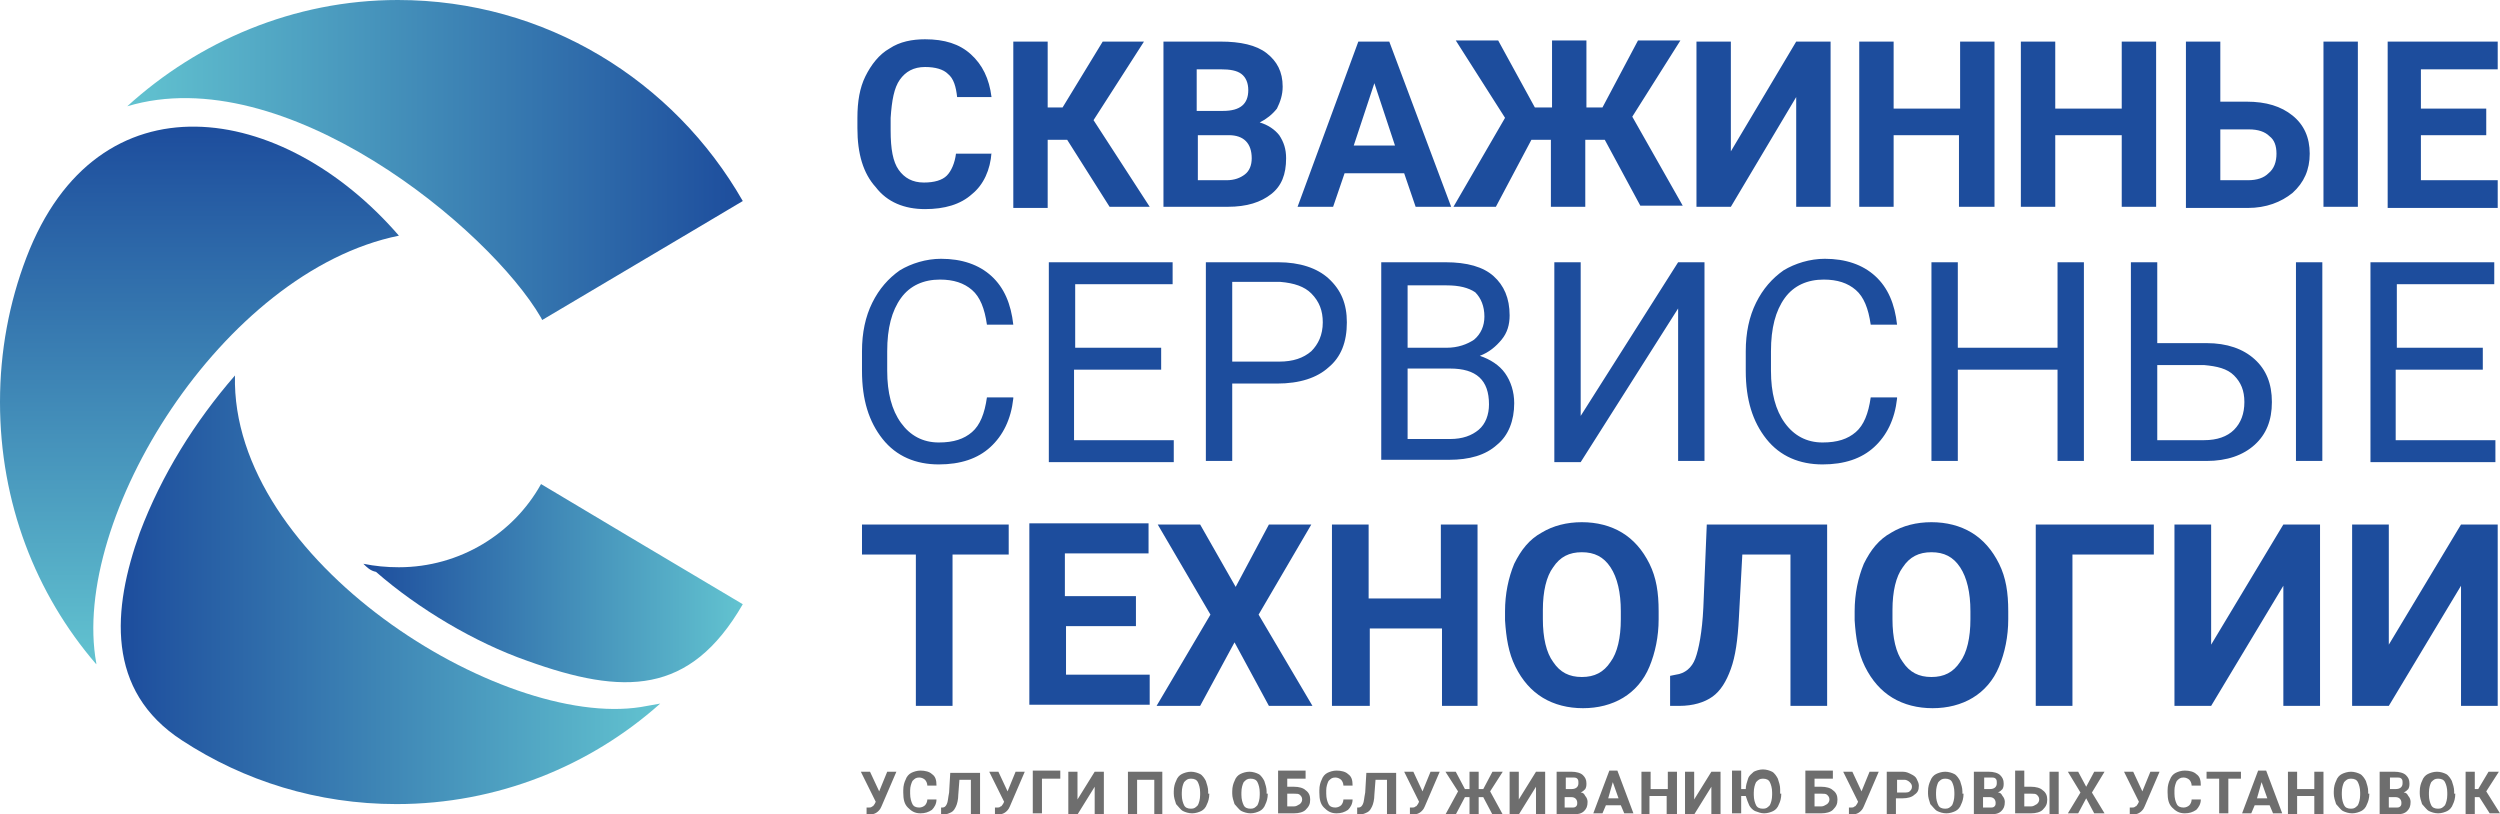
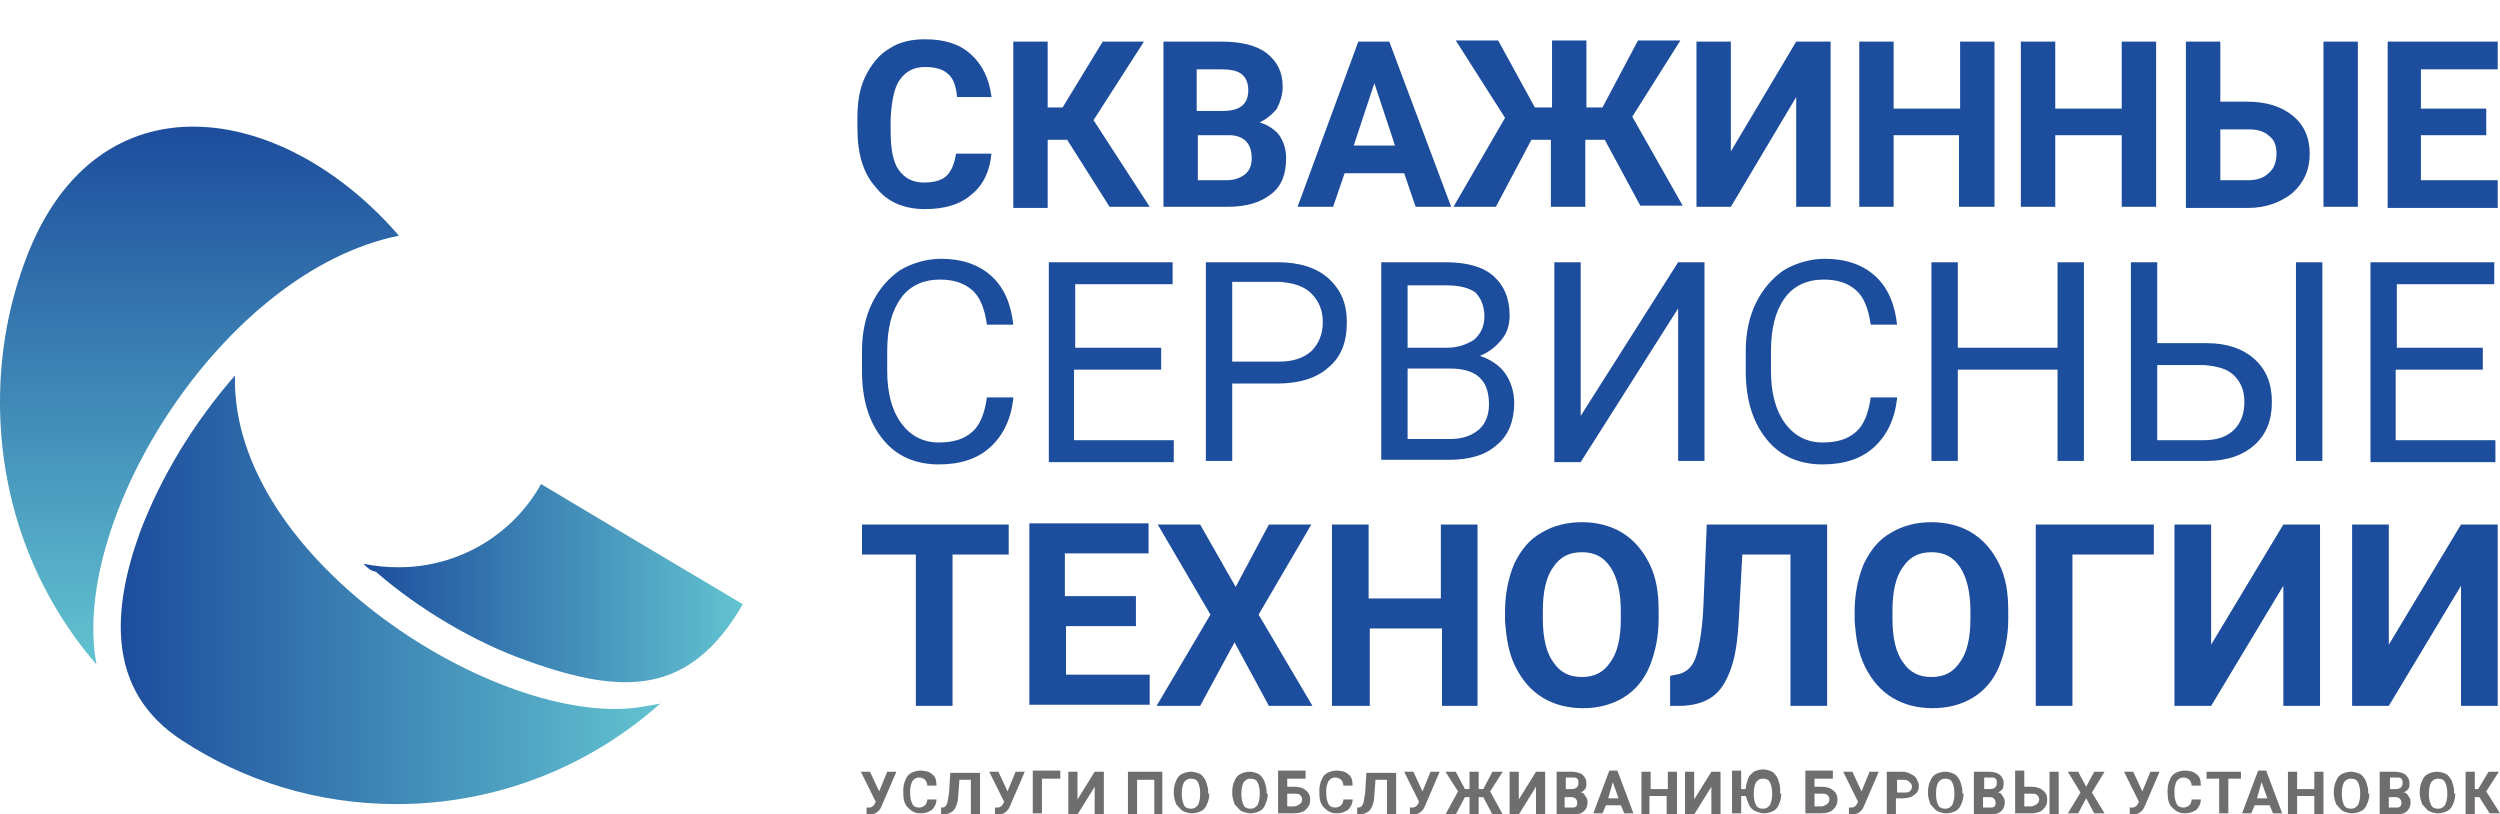
<svg xmlns="http://www.w3.org/2000/svg" width="221" height="72" viewBox="0 0 221 72" fill="none">
  <path d="M219.784 11.949H214.008V15.932H220.798V18.383H211.07V3.677H220.798V6.128H214.008V9.6H219.784V11.949ZM196.276 11.438V15.932H198.708C199.518 15.932 200.126 15.728 200.532 15.319C201.038 14.911 201.241 14.298 201.241 13.583C201.241 12.868 201.038 12.357 200.633 12.051C200.228 11.643 199.62 11.438 198.809 11.438H196.276ZM208.435 18.281H205.395V3.677H208.435V18.281ZM196.276 8.987H198.606C200.329 8.987 201.646 9.396 202.659 10.213C203.673 11.03 204.179 12.153 204.179 13.583C204.179 15.013 203.673 16.136 202.659 17.055C201.646 17.872 200.329 18.383 198.708 18.383H193.236V3.677H196.276V8.987ZM190.601 18.281H187.561V11.949H181.684V18.281H178.644V3.677H181.684V9.6H187.561V3.677H190.601V18.281ZM176.212 18.281H173.173V11.949H167.397V18.281H164.357V3.677H167.397V9.6H173.274V3.677H176.314V18.281H176.212ZM158.784 3.677H161.824V18.281H158.784V8.579L153.008 18.281H149.968V3.677H153.008V13.379L158.784 3.677ZM141.862 12.357H140.139V18.281H137.099V12.357H135.377L132.235 18.281H128.486L133.046 10.417L128.689 3.575H132.438L135.681 9.498H137.2V3.575H140.24V9.498H141.659L144.8 3.575H148.549L144.294 10.315L148.752 18.179H145.003L141.862 12.357ZM119.67 12.868H123.318L121.494 7.353L119.67 12.868ZM124.129 15.319H118.86L117.847 18.281H114.705L120.076 3.677H122.812L128.283 18.281H125.142L124.129 15.319ZM105.89 9.804H108.119C109.639 9.804 110.348 9.192 110.348 7.966C110.348 7.353 110.145 6.843 109.74 6.536C109.335 6.23 108.727 6.128 107.916 6.128H105.788V9.804H105.89ZM105.89 11.949V15.932H108.423C109.132 15.932 109.639 15.728 110.044 15.421C110.449 15.115 110.652 14.604 110.652 13.992C110.652 12.664 109.943 11.949 108.625 11.949H105.89ZM102.85 18.281V3.677H107.916C109.639 3.677 111.057 3.983 111.969 4.698C112.881 5.413 113.388 6.332 113.388 7.66C113.388 8.375 113.185 8.987 112.881 9.6C112.476 10.111 111.969 10.519 111.361 10.826C112.071 11.03 112.679 11.438 113.084 11.949C113.489 12.562 113.692 13.175 113.692 13.992C113.692 15.421 113.287 16.443 112.375 17.157C111.463 17.872 110.247 18.281 108.524 18.281H102.85ZM94.338 12.357H92.615V18.383H89.576V3.677H92.615V9.498H93.933L97.479 3.677H101.127L96.669 10.621L101.634 18.281H98.087L94.338 12.357ZM87.65 13.481C87.549 15.013 86.941 16.34 85.928 17.157C84.914 18.077 83.496 18.485 81.773 18.485C79.949 18.485 78.429 17.872 77.416 16.545C76.301 15.319 75.795 13.583 75.795 11.336V10.417C75.795 8.987 75.997 7.762 76.504 6.74C77.011 5.719 77.72 4.8 78.632 4.289C79.544 3.677 80.659 3.472 81.773 3.472C83.496 3.472 84.813 3.881 85.826 4.8C86.84 5.719 87.448 6.945 87.65 8.579H84.61C84.509 7.66 84.306 6.945 83.8 6.536C83.394 6.128 82.685 5.923 81.773 5.923C80.76 5.923 80.05 6.332 79.544 7.047C79.037 7.762 78.835 8.885 78.733 10.417V11.54C78.733 13.175 78.936 14.298 79.442 15.013C79.949 15.728 80.659 16.136 81.672 16.136C82.584 16.136 83.293 15.932 83.698 15.524C84.104 15.115 84.408 14.4 84.509 13.583H87.65V13.481Z" fill="#1D4D9D" />
  <path d="M219.378 32.681H211.779V38.911H220.594V40.851H209.549V23.183H220.493V25.123H211.88V30.741H219.48V32.681H219.378ZM205.294 40.749H202.963V23.183H205.294V40.749ZM190.702 32.273V38.911H194.857C195.971 38.911 196.883 38.604 197.491 37.992C198.099 37.379 198.403 36.562 198.403 35.541C198.403 34.519 198.099 33.804 197.491 33.192C196.883 32.579 195.971 32.375 194.857 32.273H190.702ZM190.702 30.332H195.059C196.883 30.332 198.302 30.843 199.315 31.762C200.328 32.681 200.835 33.907 200.835 35.541C200.835 37.175 200.328 38.4 199.315 39.319C198.302 40.238 196.883 40.749 195.059 40.749H188.371V23.183H190.702V30.332ZM184.217 40.749H181.886V32.681H173.071V40.749H170.74V23.183H173.071V30.741H181.886V23.183H184.217V40.749ZM167.7 35.234C167.498 37.072 166.788 38.502 165.674 39.523C164.559 40.545 163.039 41.055 161.114 41.055C159.087 41.055 157.365 40.34 156.149 38.809C154.933 37.277 154.325 35.336 154.325 32.783V31.047C154.325 29.413 154.629 27.983 155.237 26.758C155.845 25.532 156.655 24.613 157.669 23.898C158.682 23.285 159.999 22.877 161.316 22.877C163.14 22.877 164.66 23.387 165.775 24.409C166.89 25.43 167.498 26.86 167.7 28.698H165.37C165.167 27.268 164.762 26.247 164.052 25.634C163.343 25.021 162.431 24.715 161.215 24.715C159.796 24.715 158.581 25.226 157.77 26.349C156.959 27.473 156.554 29.004 156.554 31.047V32.783C156.554 34.724 156.959 36.255 157.77 37.379C158.581 38.502 159.695 39.115 161.114 39.115C162.431 39.115 163.343 38.809 164.052 38.196C164.762 37.583 165.167 36.562 165.37 35.132H167.7V35.234ZM148.346 23.183H150.677V40.749H148.346V27.268L139.733 40.851H137.403V23.183H139.733V36.766L148.346 23.183ZM124.432 30.741H127.878C128.891 30.741 129.702 30.434 130.31 30.026C130.918 29.515 131.221 28.8 131.221 27.983C131.221 27.064 130.918 26.349 130.411 25.838C129.803 25.43 128.992 25.226 127.878 25.226H124.432V30.741ZM124.432 32.579V38.809H128.182C129.296 38.809 130.107 38.502 130.715 37.992C131.323 37.481 131.627 36.664 131.627 35.745C131.627 33.6 130.512 32.579 128.182 32.579H124.432ZM122.102 40.749V23.183H127.776C129.702 23.183 131.12 23.592 132.032 24.409C132.944 25.226 133.451 26.349 133.451 27.881C133.451 28.698 133.248 29.413 132.741 30.026C132.235 30.638 131.627 31.149 130.816 31.455C131.728 31.762 132.539 32.273 133.045 32.987C133.552 33.702 133.856 34.621 133.856 35.643C133.856 37.175 133.349 38.502 132.336 39.319C131.323 40.238 129.904 40.647 128.08 40.647H122.102V40.749ZM108.929 31.966H113.083C114.299 31.966 115.211 31.66 115.921 31.047C116.529 30.434 116.934 29.617 116.934 28.494C116.934 27.473 116.63 26.655 115.921 25.941C115.313 25.328 114.401 25.021 113.185 24.919H108.929V31.966ZM108.929 33.907V40.749H106.598V23.183H112.982C114.907 23.183 116.427 23.694 117.441 24.613C118.555 25.634 119.062 26.86 119.062 28.494C119.062 30.23 118.555 31.558 117.441 32.477C116.427 33.396 114.907 33.907 112.881 33.907H108.929ZM102.545 32.681H94.945V38.911H103.761V40.851H92.716V23.183H103.66V25.123H95.047V30.741H102.647V32.681H102.545ZM89.575 35.234C89.372 37.072 88.663 38.502 87.548 39.523C86.434 40.545 84.914 41.055 82.989 41.055C80.962 41.055 79.239 40.34 78.023 38.809C76.807 37.277 76.2 35.336 76.2 32.783V31.047C76.2 29.413 76.503 27.983 77.111 26.758C77.719 25.532 78.53 24.613 79.543 23.898C80.557 23.285 81.874 22.877 83.191 22.877C85.015 22.877 86.535 23.387 87.65 24.409C88.764 25.43 89.372 26.86 89.575 28.698H87.244C87.042 27.268 86.636 26.247 85.927 25.634C85.218 25.021 84.306 24.715 83.09 24.715C81.671 24.715 80.455 25.226 79.645 26.349C78.834 27.473 78.429 29.004 78.429 31.047V32.783C78.429 34.724 78.834 36.255 79.645 37.379C80.455 38.502 81.57 39.115 82.989 39.115C84.306 39.115 85.218 38.809 85.927 38.196C86.636 37.583 87.042 36.562 87.244 35.132H89.575V35.234Z" fill="#1D4D9D" />
  <path d="M217.554 46.366H220.797V62.4H217.554V51.779L211.171 62.4H207.928V46.366H211.171V56.987L217.554 46.366ZM201.848 46.366H205.091V62.4H201.848V51.779L195.465 62.4H192.222V46.366H195.465V56.987L201.848 46.366ZM190.297 49.021H183.204V62.4H179.961V46.366H190.398V49.021H190.297ZM174.185 54.026C174.185 52.391 173.881 51.064 173.273 50.145C172.665 49.225 171.855 48.817 170.74 48.817C169.625 48.817 168.815 49.225 168.207 50.145C167.599 50.962 167.295 52.289 167.295 53.923V54.74C167.295 56.374 167.599 57.702 168.207 58.519C168.815 59.438 169.625 59.847 170.74 59.847C171.855 59.847 172.665 59.438 173.273 58.519C173.881 57.702 174.185 56.374 174.185 54.74V54.026ZM177.529 54.74C177.529 56.272 177.225 57.702 176.719 58.928C176.212 60.153 175.401 61.072 174.388 61.685C173.375 62.298 172.159 62.604 170.841 62.604C169.524 62.604 168.308 62.298 167.295 61.685C166.282 61.072 165.471 60.153 164.863 58.928C164.255 57.702 164.052 56.374 163.951 54.843V54.026C163.951 52.493 164.255 51.064 164.762 49.838C165.37 48.613 166.079 47.694 167.194 47.081C168.207 46.468 169.423 46.162 170.74 46.162C172.057 46.162 173.273 46.468 174.287 47.081C175.3 47.694 176.111 48.613 176.719 49.838C177.327 51.064 177.529 52.391 177.529 54.026V54.74ZM161.519 46.366V62.4H158.277V49.021H154.021L153.717 54.638C153.615 56.579 153.413 58.008 153.007 59.132C152.602 60.255 152.095 61.072 151.386 61.583C150.677 62.093 149.664 62.4 148.448 62.4H147.637V59.745L148.144 59.642C148.954 59.54 149.562 59.03 149.866 58.213C150.17 57.396 150.474 55.864 150.575 53.719L150.879 46.366H161.519ZM143.28 54.026C143.28 52.391 142.976 51.064 142.368 50.145C141.76 49.225 140.949 48.817 139.835 48.817C138.72 48.817 137.909 49.225 137.301 50.145C136.693 50.962 136.389 52.289 136.389 53.923V54.74C136.389 56.374 136.693 57.702 137.301 58.519C137.909 59.438 138.72 59.847 139.835 59.847C140.949 59.847 141.76 59.438 142.368 58.519C142.976 57.702 143.28 56.374 143.28 54.74V54.026ZM146.624 54.74C146.624 56.272 146.32 57.702 145.813 58.928C145.306 60.153 144.496 61.072 143.482 61.685C142.469 62.298 141.253 62.604 139.936 62.604C138.619 62.604 137.403 62.298 136.389 61.685C135.376 61.072 134.565 60.153 133.957 58.928C133.349 57.702 133.147 56.374 133.045 54.843V54.026C133.045 52.493 133.349 51.064 133.856 49.838C134.464 48.613 135.173 47.694 136.288 47.081C137.301 46.468 138.517 46.162 139.835 46.162C141.152 46.162 142.368 46.468 143.381 47.081C144.394 47.694 145.205 48.613 145.813 49.838C146.421 51.064 146.624 52.391 146.624 54.026V54.74ZM130.715 62.4H127.472V55.557H121.089V62.4H117.745V46.366H120.987V52.902H127.371V46.366H130.614V62.4H130.715ZM109.233 51.881L112.172 46.366H115.921L111.26 54.332L116.022 62.4H112.172L109.132 56.783L106.092 62.4H102.241L107.004 54.332L102.343 46.366H106.092L109.233 51.881ZM100.519 55.353H94.236V59.642H101.633V62.298H90.994V46.264H101.532V48.919H94.135V52.698H100.417V55.353H100.519ZM89.068 49.021H84.204V62.4H80.962V49.021H76.2V46.366H89.17V49.021H89.068Z" fill="#1D4D9D" />
  <path d="M219.176 70.468H218.771V72H217.96V68.221H218.771V69.753H219.075L219.987 68.221H220.899L219.784 69.957L221 71.898H220.088L219.176 70.468ZM216.339 70.06C216.339 69.651 216.238 69.345 216.136 69.141C216.035 68.936 215.832 68.834 215.528 68.834C215.224 68.834 215.123 68.936 214.92 69.141C214.819 69.345 214.718 69.651 214.718 70.06V70.264C214.718 70.672 214.819 70.979 214.92 71.183C215.022 71.387 215.224 71.489 215.528 71.489C215.832 71.489 215.934 71.387 216.136 71.183C216.238 70.979 216.339 70.672 216.339 70.264V70.06ZM217.048 70.162C217.048 70.57 216.947 70.877 216.846 71.081C216.744 71.387 216.542 71.592 216.339 71.694C216.136 71.796 215.832 71.898 215.528 71.898C215.224 71.898 214.92 71.796 214.718 71.694C214.515 71.592 214.312 71.285 214.11 71.081C214.008 70.775 213.907 70.468 213.907 70.162V69.957C213.907 69.549 214.008 69.243 214.11 69.038C214.211 68.732 214.414 68.528 214.616 68.426C214.819 68.323 215.123 68.221 215.427 68.221C215.731 68.221 216.035 68.323 216.238 68.426C216.44 68.528 216.643 68.834 216.744 69.038C216.846 69.345 216.947 69.651 216.947 69.957V70.162H217.048ZM211.171 69.753H211.779C212.184 69.753 212.387 69.549 212.387 69.243C212.387 69.038 212.387 68.936 212.286 68.834C212.184 68.732 212.083 68.732 211.779 68.732H211.272V69.753H211.171ZM211.171 70.366V71.387H211.779C211.982 71.387 212.083 71.387 212.184 71.285C212.286 71.183 212.286 71.081 212.286 70.979C212.286 70.672 212.083 70.468 211.779 70.468H211.171V70.366ZM210.361 72V68.221H211.678C212.083 68.221 212.488 68.323 212.691 68.528C212.894 68.732 212.995 68.936 212.995 69.243C212.995 69.447 212.995 69.549 212.894 69.753C212.792 69.855 212.691 69.957 212.488 70.06C212.691 70.06 212.792 70.162 212.894 70.366C212.995 70.468 213.096 70.672 213.096 70.877C213.096 71.285 212.995 71.489 212.792 71.694C212.59 71.898 212.286 72 211.779 72H210.361ZM208.638 70.06C208.638 69.651 208.537 69.345 208.435 69.141C208.334 68.936 208.131 68.834 207.827 68.834C207.523 68.834 207.422 68.936 207.219 69.141C207.118 69.345 207.017 69.651 207.017 70.06V70.264C207.017 70.672 207.118 70.979 207.219 71.183C207.321 71.387 207.523 71.489 207.827 71.489C208.131 71.489 208.233 71.387 208.435 71.183C208.537 70.979 208.638 70.672 208.638 70.264V70.06ZM209.449 70.162C209.449 70.57 209.347 70.877 209.246 71.081C209.145 71.387 208.942 71.592 208.739 71.694C208.537 71.796 208.233 71.898 207.929 71.898C207.625 71.898 207.321 71.796 207.118 71.694C206.915 71.592 206.713 71.285 206.51 71.081C206.409 70.775 206.307 70.468 206.307 70.162V69.957C206.307 69.549 206.409 69.243 206.51 69.038C206.611 68.732 206.814 68.528 207.017 68.426C207.219 68.323 207.523 68.221 207.827 68.221C208.131 68.221 208.435 68.323 208.638 68.426C208.841 68.528 209.043 68.834 209.145 69.038C209.246 69.345 209.347 69.651 209.347 69.957V70.162H209.449ZM205.395 72H204.585V70.366H203.065V72H202.254V68.221H203.065V69.753H204.585V68.221H205.395V72ZM199.518 70.57H200.43L199.924 69.141L199.518 70.57ZM200.633 71.183H199.316L199.012 71.898H198.201L199.62 68.119H200.329L201.747 71.898H200.937L200.633 71.183ZM198.1 68.834H196.985V71.898H196.174V68.834H195.06V68.221H198.1V68.834ZM194.553 70.672C194.553 71.081 194.35 71.387 194.148 71.592C193.844 71.796 193.54 71.898 193.134 71.898C192.628 71.898 192.324 71.694 192.02 71.387C191.716 71.081 191.615 70.672 191.615 70.06V69.855C191.615 69.447 191.716 69.141 191.817 68.936C191.919 68.63 192.121 68.426 192.324 68.323C192.526 68.221 192.83 68.119 193.134 68.119C193.54 68.119 193.945 68.221 194.148 68.426C194.452 68.63 194.553 68.936 194.553 69.447H193.742C193.742 69.243 193.641 69.038 193.54 68.936C193.438 68.834 193.236 68.732 193.033 68.732C192.729 68.732 192.628 68.834 192.425 69.038C192.324 69.243 192.222 69.549 192.222 69.855V70.162C192.222 70.57 192.324 70.877 192.425 71.081C192.526 71.285 192.729 71.387 193.033 71.387C193.236 71.387 193.438 71.285 193.54 71.183C193.641 71.081 193.742 70.877 193.742 70.672H194.553ZM189.385 69.957L190.095 68.221H190.905L189.588 71.285L189.487 71.489C189.284 71.796 188.98 72 188.575 72H188.271V71.387C188.271 71.387 188.372 71.387 188.473 71.387C188.575 71.387 188.676 71.387 188.777 71.285C188.879 71.285 188.879 71.183 188.98 71.081L189.081 70.877L187.764 68.221H188.575L189.385 69.957ZM184.42 69.549L185.129 68.221H186.041L184.927 70.06L186.041 71.898H185.129L184.42 70.57L183.711 71.898H182.799L183.913 70.06L182.799 68.221H183.711L184.42 69.549ZM178.948 70.162V71.285H179.556C179.759 71.285 179.86 71.183 180.063 71.081C180.164 70.979 180.266 70.877 180.266 70.672C180.266 70.468 180.164 70.366 180.063 70.264C179.962 70.162 179.759 70.162 179.556 70.162H178.948ZM181.988 72H181.178V68.221H181.988V72ZM178.948 69.549H179.556C179.962 69.549 180.367 69.651 180.57 69.855C180.874 70.06 180.975 70.366 180.975 70.672C180.975 71.081 180.874 71.285 180.57 71.592C180.367 71.796 179.962 71.898 179.556 71.898H178.138V68.119H178.948V69.549ZM175.3 69.753H175.908C176.314 69.753 176.516 69.549 176.516 69.243C176.516 69.038 176.516 68.936 176.415 68.834C176.314 68.732 176.212 68.732 175.908 68.732H175.402V69.753H175.3ZM175.3 70.366V71.387H175.908C176.111 71.387 176.212 71.387 176.314 71.285C176.415 71.183 176.415 71.081 176.415 70.979C176.415 70.672 176.212 70.468 175.908 70.468H175.3V70.366ZM174.49 72V68.221H175.807C176.212 68.221 176.618 68.323 176.82 68.528C177.023 68.732 177.124 68.936 177.124 69.243C177.124 69.447 177.124 69.549 177.023 69.753C176.922 69.855 176.82 69.957 176.618 70.06C176.82 70.06 176.922 70.162 177.023 70.366C177.124 70.468 177.226 70.672 177.226 70.877C177.226 71.285 177.124 71.489 176.922 71.694C176.719 71.898 176.415 72 175.908 72H174.49ZM172.767 70.06C172.767 69.651 172.666 69.345 172.565 69.141C172.463 68.936 172.261 68.834 171.957 68.834C171.653 68.834 171.551 68.936 171.349 69.141C171.247 69.345 171.146 69.651 171.146 70.06V70.264C171.146 70.672 171.247 70.979 171.349 71.183C171.45 71.387 171.653 71.489 171.957 71.489C172.261 71.489 172.362 71.387 172.565 71.183C172.666 70.979 172.767 70.672 172.767 70.264V70.06ZM173.578 70.162C173.578 70.57 173.476 70.877 173.375 71.081C173.274 71.387 173.071 71.592 172.869 71.694C172.666 71.796 172.362 71.898 172.058 71.898C171.754 71.898 171.45 71.796 171.247 71.694C171.045 71.592 170.842 71.285 170.639 71.081C170.538 70.775 170.437 70.468 170.437 70.162V69.957C170.437 69.549 170.538 69.243 170.639 69.038C170.741 68.732 170.943 68.528 171.146 68.426C171.349 68.323 171.653 68.221 171.957 68.221C172.261 68.221 172.565 68.323 172.767 68.426C172.97 68.528 173.173 68.834 173.274 69.038C173.375 69.345 173.477 69.651 173.477 69.957V70.162H173.578ZM167.599 70.06H168.309C168.511 70.06 168.714 70.06 168.815 69.957C168.917 69.855 169.018 69.753 169.018 69.549C169.018 69.345 168.917 69.243 168.815 69.141C168.714 69.038 168.511 68.936 168.41 68.936H167.701V70.06H167.599ZM167.599 70.672V72H166.789V68.221H168.207C168.511 68.221 168.714 68.323 168.917 68.426C169.119 68.528 169.322 68.63 169.423 68.834C169.525 69.038 169.626 69.243 169.626 69.447C169.626 69.855 169.525 70.06 169.221 70.264C169.018 70.468 168.613 70.57 168.207 70.57H167.599V70.672ZM164.559 69.957L165.269 68.221H166.079L164.762 71.285L164.661 71.489C164.458 71.796 164.154 72 163.749 72H163.445V71.387C163.445 71.387 163.546 71.387 163.648 71.387C163.749 71.387 163.85 71.387 163.952 71.285C164.053 71.285 164.053 71.183 164.154 71.081L164.255 70.877L162.938 68.221H163.749L164.559 69.957ZM160.405 70.162V71.285H161.013C161.216 71.285 161.317 71.183 161.52 71.081C161.621 70.979 161.722 70.877 161.722 70.672C161.722 70.468 161.621 70.366 161.52 70.264C161.418 70.162 161.216 70.162 161.013 70.162H160.405ZM162.026 68.834H160.405V69.549H161.013C161.418 69.549 161.824 69.651 162.026 69.855C162.33 70.06 162.432 70.366 162.432 70.672C162.432 71.081 162.33 71.285 162.026 71.592C161.824 71.796 161.418 71.898 161.013 71.898H159.594V68.119H162.026V68.834ZM156.656 70.06C156.656 69.651 156.554 69.345 156.453 69.141C156.352 68.936 156.149 68.834 155.845 68.834C155.541 68.834 155.44 68.936 155.237 69.141C155.136 69.345 155.034 69.651 155.034 70.06V70.264C155.034 70.672 155.136 70.979 155.237 71.183C155.338 71.387 155.541 71.489 155.845 71.489C156.149 71.489 156.25 71.387 156.453 71.183C156.554 70.979 156.656 70.672 156.656 70.264V70.06ZM157.466 70.162C157.466 70.57 157.365 70.877 157.264 71.081C157.162 71.387 156.96 71.592 156.757 71.694C156.554 71.796 156.25 71.898 155.946 71.898C155.642 71.898 155.44 71.796 155.136 71.694C154.933 71.592 154.73 71.387 154.629 71.183C154.528 70.979 154.427 70.672 154.325 70.366H153.92V71.898H153.109V68.119H153.92V69.753H154.325C154.325 69.447 154.426 69.141 154.528 68.834C154.629 68.528 154.832 68.426 155.034 68.221C155.237 68.119 155.541 68.017 155.845 68.017C156.149 68.017 156.453 68.119 156.656 68.221C156.858 68.323 157.061 68.63 157.162 68.834C157.264 69.141 157.365 69.447 157.365 69.753V70.162H157.466ZM151.285 68.221H152.096V72H151.285V69.549L149.765 72H148.955V68.221H149.765V70.672L151.285 68.221ZM148.144 72H147.333V70.366H145.813V72H145.104V68.221H145.915V69.753H147.435V68.221H148.245V72H148.144ZM142.166 70.57H143.078L142.571 69.141L142.166 70.57ZM143.28 71.183H141.963L141.659 71.898H140.848L142.267 68.119H142.976L144.395 71.898H143.584L143.28 71.183ZM138.315 69.753H138.923C139.328 69.753 139.531 69.549 139.531 69.243C139.531 69.038 139.531 68.936 139.43 68.834C139.328 68.732 139.227 68.732 138.923 68.732H138.416V69.753H138.315ZM138.315 70.366V71.387H138.923C139.126 71.387 139.227 71.387 139.328 71.285C139.43 71.183 139.43 71.081 139.43 70.979C139.43 70.672 139.227 70.468 138.923 70.468H138.315V70.366ZM137.606 72V68.221H138.923C139.328 68.221 139.734 68.323 139.936 68.528C140.139 68.732 140.24 68.936 140.24 69.243C140.24 69.447 140.24 69.549 140.139 69.753C140.038 69.855 139.936 69.957 139.734 70.06C139.936 70.06 140.038 70.162 140.139 70.366C140.24 70.468 140.342 70.672 140.342 70.877C140.342 71.285 140.24 71.489 140.038 71.694C139.835 71.898 139.531 72 139.024 72H137.606ZM135.782 68.221H136.592V72H135.782V69.549L134.262 72H133.451V68.221H134.262V70.672L135.782 68.221ZM131.121 70.468H130.715V72H129.905V70.468H129.499L128.689 72H127.777L128.891 69.957L127.777 68.221H128.689L129.499 69.753H129.905V68.221H130.715V69.753H131.121L131.931 68.221H132.843L131.729 69.957L132.843 72H131.931L131.121 70.468ZM125.75 69.957L126.46 68.221H127.27L125.953 71.285L125.852 71.489C125.649 71.796 125.345 72 124.94 72H124.636V71.387C124.636 71.387 124.737 71.387 124.838 71.387C124.94 71.387 125.041 71.387 125.142 71.285C125.244 71.285 125.244 71.183 125.345 71.081L125.446 70.877L124.129 68.221H124.94L125.75 69.957ZM123.42 68.221V72H122.609V68.936H121.596L121.494 70.264C121.494 70.672 121.393 71.081 121.292 71.285C121.19 71.489 121.089 71.694 120.886 71.796C120.684 71.898 120.481 72 120.177 72H119.974V71.387H120.076C120.278 71.387 120.38 71.285 120.481 71.081C120.582 70.877 120.582 70.57 120.684 70.06L120.785 68.323H123.42V68.221ZM119.569 70.672C119.569 71.081 119.366 71.387 119.164 71.592C118.86 71.796 118.556 71.898 118.15 71.898C117.644 71.898 117.34 71.694 117.036 71.387C116.732 71.081 116.631 70.672 116.631 70.06V69.855C116.631 69.447 116.732 69.141 116.833 68.936C116.935 68.63 117.137 68.426 117.34 68.323C117.542 68.221 117.846 68.119 118.15 68.119C118.556 68.119 118.961 68.221 119.164 68.426C119.468 68.63 119.569 68.936 119.569 69.447H118.758C118.758 69.243 118.657 69.038 118.556 68.936C118.454 68.834 118.252 68.732 118.049 68.732C117.745 68.732 117.644 68.834 117.441 69.038C117.34 69.243 117.239 69.549 117.239 69.855V70.162C117.239 70.57 117.34 70.877 117.441 71.081C117.543 71.285 117.745 71.387 118.049 71.387C118.252 71.387 118.454 71.285 118.556 71.183C118.657 71.081 118.758 70.877 118.758 70.672H119.569ZM113.793 70.162V71.285H114.401C114.604 71.285 114.705 71.183 114.908 71.081C115.009 70.979 115.111 70.877 115.111 70.672C115.111 70.468 115.009 70.366 114.908 70.264C114.807 70.162 114.604 70.162 114.401 70.162H113.793ZM115.415 68.834H113.793V69.549H114.401C114.807 69.549 115.212 69.651 115.415 69.855C115.719 70.06 115.82 70.366 115.82 70.672C115.82 71.081 115.719 71.285 115.415 71.592C115.212 71.796 114.807 71.898 114.401 71.898H112.983V68.119H115.415V68.834ZM111.361 70.06C111.361 69.651 111.26 69.345 111.159 69.141C111.057 68.936 110.855 68.834 110.551 68.834C110.247 68.834 110.145 68.936 109.943 69.141C109.841 69.345 109.74 69.651 109.74 70.06V70.264C109.74 70.672 109.841 70.979 109.943 71.183C110.044 71.387 110.247 71.489 110.551 71.489C110.855 71.489 110.956 71.387 111.159 71.183C111.26 70.979 111.361 70.672 111.361 70.264V70.06ZM112.071 70.162C112.071 70.57 111.969 70.877 111.868 71.081C111.767 71.387 111.564 71.592 111.361 71.694C111.159 71.796 110.855 71.898 110.551 71.898C110.247 71.898 109.943 71.796 109.74 71.694C109.537 71.592 109.335 71.285 109.132 71.081C109.031 70.775 108.929 70.468 108.929 70.162V69.957C108.929 69.549 109.031 69.243 109.132 69.038C109.233 68.732 109.436 68.528 109.639 68.426C109.841 68.323 110.145 68.221 110.449 68.221C110.753 68.221 111.057 68.323 111.26 68.426C111.463 68.528 111.665 68.834 111.767 69.038C111.868 69.345 111.969 69.651 111.969 69.957V70.162H112.071ZM106.092 70.06C106.092 69.651 105.991 69.345 105.89 69.141C105.788 68.936 105.586 68.834 105.282 68.834C104.978 68.834 104.876 68.936 104.674 69.141C104.572 69.345 104.471 69.651 104.471 70.06V70.264C104.471 70.672 104.572 70.979 104.674 71.183C104.775 71.387 104.978 71.489 105.282 71.489C105.586 71.489 105.687 71.387 105.89 71.183C105.991 70.979 106.092 70.672 106.092 70.264V70.06ZM106.903 70.162C106.903 70.57 106.802 70.877 106.7 71.081C106.599 71.387 106.396 71.592 106.194 71.694C105.991 71.796 105.687 71.898 105.383 71.898C105.079 71.898 104.775 71.796 104.572 71.694C104.37 71.592 104.167 71.285 103.964 71.081C103.863 70.775 103.762 70.468 103.762 70.162V69.957C103.762 69.549 103.863 69.243 103.964 69.038C104.066 68.732 104.268 68.528 104.471 68.426C104.674 68.323 104.978 68.221 105.282 68.221C105.586 68.221 105.89 68.323 106.092 68.426C106.295 68.528 106.498 68.834 106.599 69.038C106.7 69.345 106.802 69.651 106.802 69.957V70.162H106.903ZM102.85 72H102.039V68.936H100.519V72H99.709V68.221H102.748V72H102.85ZM96.77 68.221H97.581V72H96.77V69.549L95.25 72H94.439V68.221H95.25V70.672L96.77 68.221ZM93.73 68.834H92.109V71.898H91.298V68.119H93.73V68.834ZM89.069 69.957L89.778 68.221H90.589L89.272 71.285L89.17 71.489C88.968 71.796 88.663 72 88.258 72H87.954V71.387C87.954 71.387 88.055 71.387 88.157 71.387C88.258 71.387 88.359 71.387 88.461 71.285C88.562 71.285 88.562 71.183 88.663 71.081L88.765 70.877L87.448 68.221H88.258L89.069 69.957ZM86.637 68.221V72H85.826V68.936H84.813L84.712 70.264C84.712 70.672 84.61 71.081 84.509 71.285C84.408 71.489 84.306 71.694 84.104 71.796C83.901 71.898 83.698 72 83.394 72H83.192V71.387H83.293C83.496 71.387 83.597 71.285 83.698 71.081C83.8 70.877 83.8 70.57 83.901 70.06L84.002 68.323H86.637V68.221ZM82.786 70.672C82.786 71.081 82.584 71.387 82.381 71.592C82.077 71.796 81.773 71.898 81.368 71.898C80.861 71.898 80.557 71.694 80.253 71.387C79.949 71.081 79.848 70.672 79.848 70.06V69.855C79.848 69.447 79.949 69.141 80.05 68.936C80.152 68.63 80.355 68.426 80.557 68.323C80.76 68.221 81.064 68.119 81.368 68.119C81.773 68.119 82.178 68.221 82.381 68.426C82.685 68.63 82.786 68.936 82.786 69.447H81.976C81.976 69.243 81.874 69.038 81.773 68.936C81.672 68.834 81.469 68.732 81.266 68.732C80.963 68.732 80.861 68.834 80.659 69.038C80.557 69.243 80.456 69.549 80.456 69.855V70.162C80.456 70.57 80.557 70.877 80.659 71.081C80.76 71.285 80.963 71.387 81.266 71.387C81.469 71.387 81.672 71.285 81.773 71.183C81.874 71.081 81.976 70.877 81.976 70.672H82.786ZM77.72 69.957L78.429 68.221H79.24L77.923 71.285L77.821 71.489C77.619 71.796 77.315 72 76.909 72H76.605V71.387C76.605 71.387 76.707 71.387 76.808 71.387C76.909 71.387 77.011 71.387 77.112 71.285C77.213 71.285 77.213 71.183 77.315 71.081L77.416 70.877L76.099 68.221H76.909L77.72 69.957Z" fill="#6E6E6E" />
  <path d="M32.122 49.838C33.135 50.043 34.149 50.145 35.263 50.145C40.634 50.145 45.396 47.183 47.828 42.791L55.529 47.387L65.662 53.413C61.001 61.481 55.124 61.481 46.612 58.417C41.951 56.783 36.986 53.821 33.237 50.553C32.73 50.451 32.426 50.145 32.122 49.838Z" fill="url(#paint0_linear_405_9754)" />
  <path d="M20.772 33.191C20.367 49.532 44.281 64.442 56.643 62.502C57.251 62.4 57.757 62.298 58.365 62.196C52.184 67.711 43.977 71.081 35.059 71.081C28.068 71.081 21.583 69.038 16.111 65.464C9.322 61.072 9.93 53.821 12.362 47.081C14.287 41.974 17.226 37.276 20.772 33.191Z" fill="url(#paint1_linear_405_9754)" />
  <path d="M35.263 20.834C19.658 24 6.181 45.855 8.512 58.621V58.724C3.141 52.494 0 44.426 0 35.541C0 31.047 0.811 26.758 2.331 22.774C8.613 6.332 25.028 8.987 35.263 20.834Z" fill="url(#paint2_linear_405_9754)" />
-   <path d="M35.162 0C48.233 0 59.582 7.149 65.662 17.77L61.71 20.119L47.929 28.289L47.828 28.085C43.268 20.221 25.13 5.209 11.248 9.396C17.53 3.677 25.941 0 35.162 0Z" fill="url(#paint3_linear_405_9754)" />
  <defs>
    <linearGradient id="paint0_linear_405_9754" x1="32.104" y1="51.645" x2="65.573" y2="51.645" gradientUnits="userSpaceOnUse">
      <stop stop-color="#1D4D9D" />
      <stop offset="1" stop-color="#62C3D0" />
    </linearGradient>
    <linearGradient id="paint1_linear_405_9754" x1="10.8" y1="52.105" x2="58.471" y2="52.105" gradientUnits="userSpaceOnUse">
      <stop stop-color="#1D4D9D" />
      <stop offset="1" stop-color="#62C3D0" />
    </linearGradient>
    <linearGradient id="paint2_linear_405_9754" x1="17.629" y1="11.202" x2="17.629" y2="58.714" gradientUnits="userSpaceOnUse">
      <stop stop-color="#1D4D9D" />
      <stop offset="1" stop-color="#62C3D0" />
    </linearGradient>
    <linearGradient id="paint3_linear_405_9754" x1="65.697" y1="14.189" x2="11.225" y2="14.189" gradientUnits="userSpaceOnUse">
      <stop stop-color="#1D4D9D" />
      <stop offset="1" stop-color="#62C3D0" />
    </linearGradient>
  </defs>
</svg>